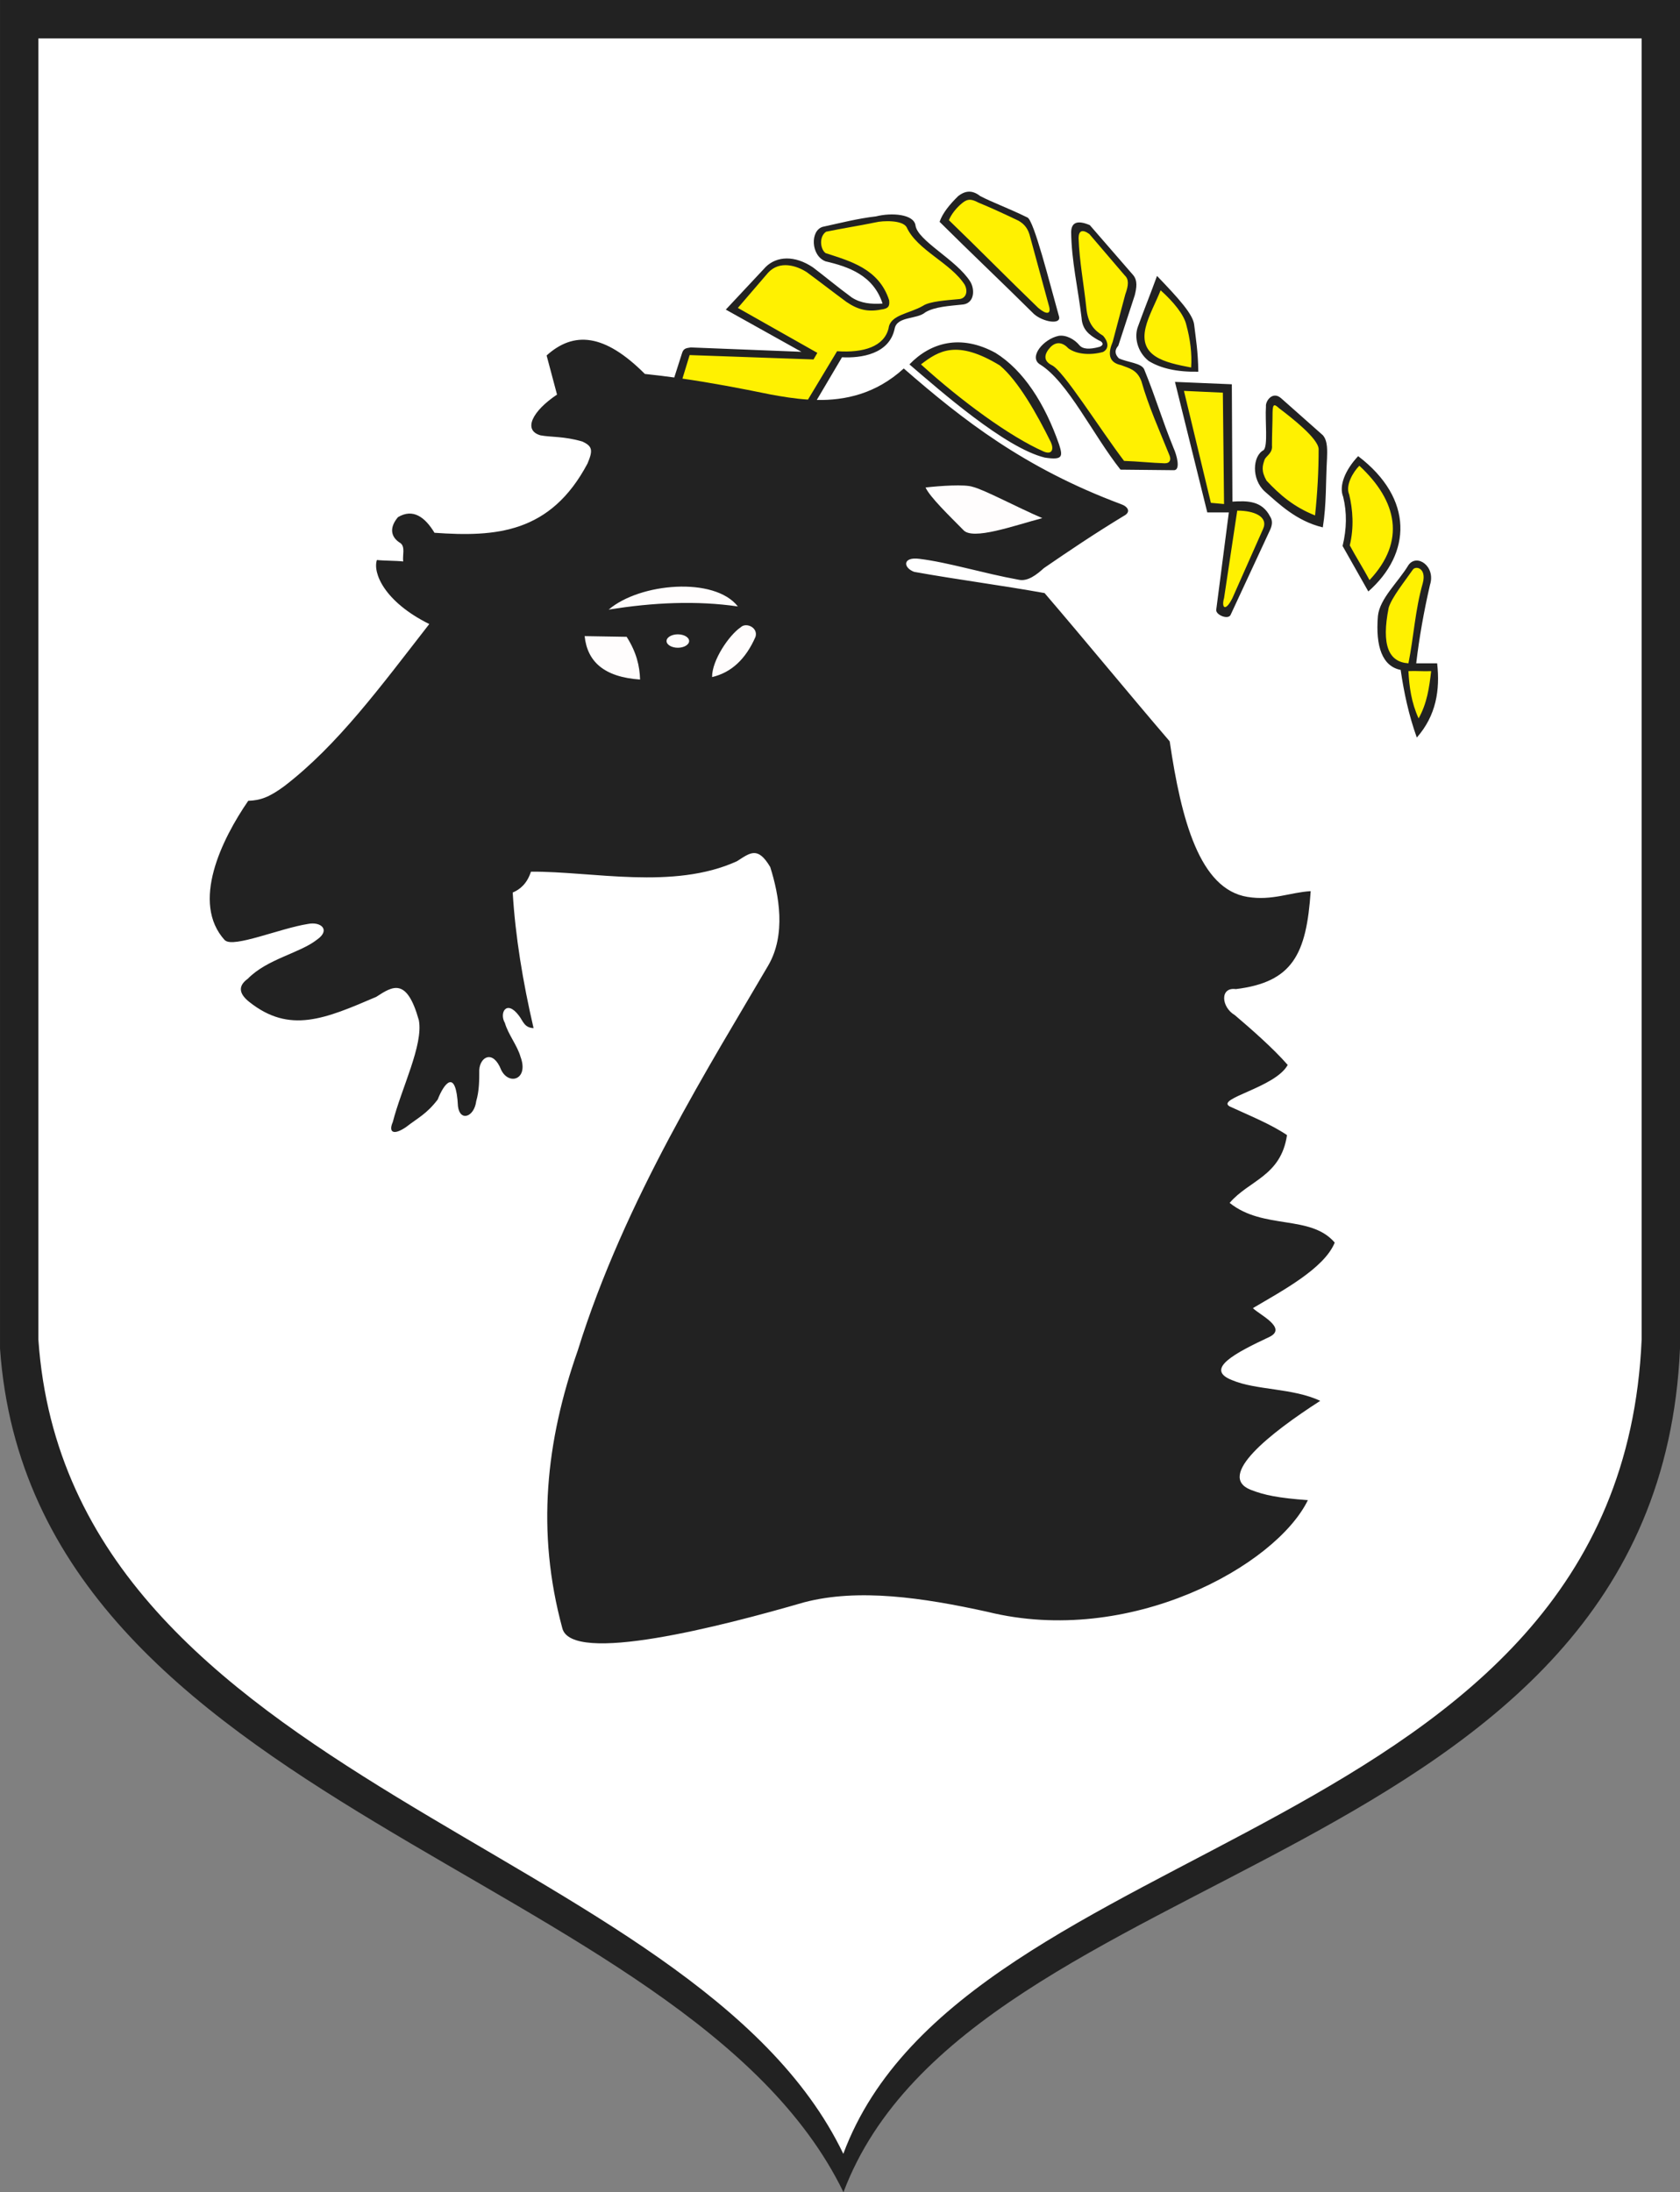
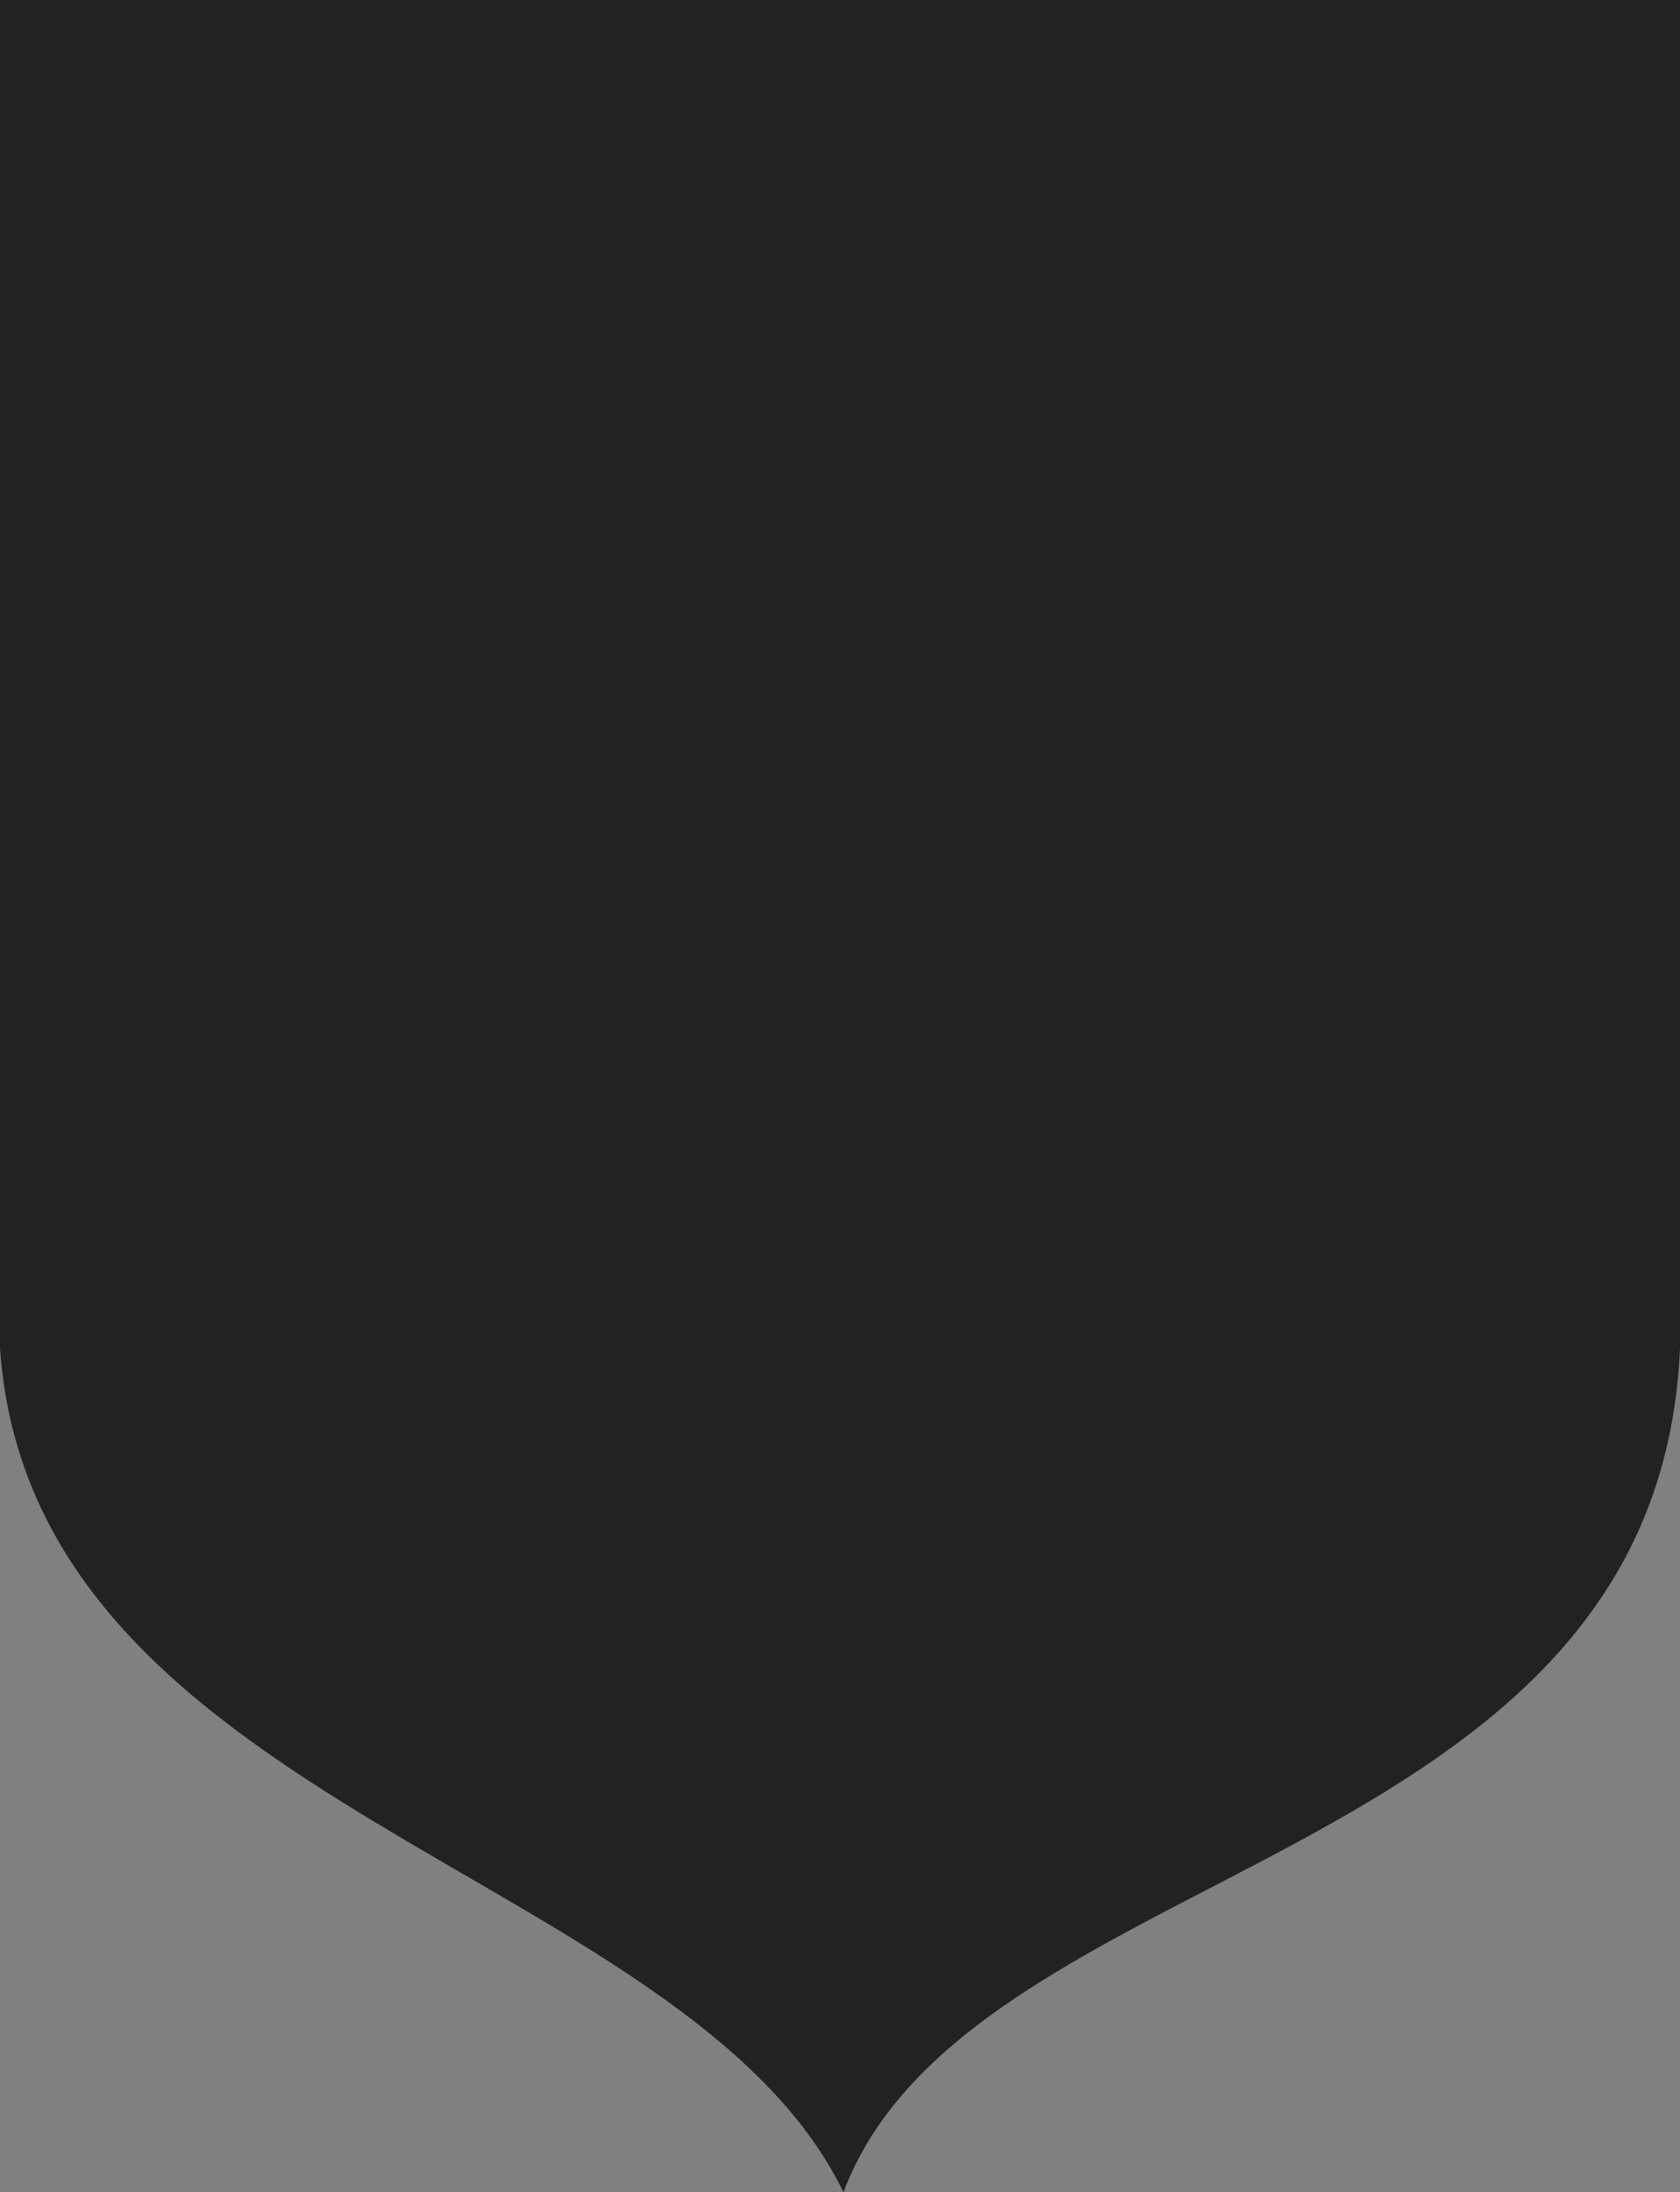
<svg xmlns="http://www.w3.org/2000/svg" xmlns:ns1="http://sodipodi.sourceforge.net/DTD/sodipodi-0.dtd" xmlns:ns2="http://www.inkscape.org/namespaces/inkscape" width="527.777" height="688.496" id="svg2" ns1:version="0.32" ns2:version="0.44.1" ns1:docname="POL_G%C5%82ucho%C5%82azy_COA.svg" ns1:docbase="C:\Documents and Settings\Mistrz\Pulpit">
  <rect width="100%" height="100%" fill="#808080" stroke="none" />
  <ns1:namedview ns2:window-height="480" ns2:window-width="640" ns2:pageshadow="2" ns2:pageopacity="0.0" guidetolerance="10.0" gridtolerance="10.0" objecttolerance="10.0" borderopacity="1.0" bordercolor="#666666" pagecolor="#ffffff" id="base" />
  <defs id="defs4">
    <marker id="ArrowEnd" viewBox="0 0 10 10" refX="0" refY="5" markerUnits="strokeWidth" markerWidth="4" markerHeight="3" orient="auto">
      <path d="M 0 0 L 10 5 L 0 10 z" id="path7" />
    </marker>
    <marker id="ArrowStart" viewBox="0 0 10 10" refX="10" refY="5" markerUnits="strokeWidth" markerWidth="4" markerHeight="3" orient="auto">
-       <path d="M 10 0 L 0 5 L 10 10 z" id="path10" />
-     </marker>
+       </marker>
  </defs>
  <path id="path14" d="M 0,0 L 527.777,0 L 527.777,423.524 C 520.539,587.864 304.793,582.797 264.977,688.496 C 215.75,587.141 10.141,568.317 0.004,423.524 L 0.004,0" style="fill:#222;fill-rule:evenodd;stroke:none" />
-   <path id="path16" d="M 445.66,225.629 C 448.305,220.887 448.988,216.028 449.605,210.774 C 447.227,210.899 444.844,210.649 442.461,210.774 C 442.711,215.723 443.398,220.676 445.656,225.629 L 445.66,225.629 z M 443.781,178.992 C 441.273,182.625 437.262,187.578 436.262,190.836 C 433.883,202.742 436.324,207.946 442.465,208.325 C 444.156,199.926 444.531,191.715 446.977,183.129 C 448.231,178.352 444.66,177.543 443.781,178.992 z M 427.043,146.27 C 438.981,157.348 441.738,169.977 430.238,182.188 C 428.297,178.555 425.977,174.918 424.035,171.282 C 425.418,165.578 424.977,160 423.848,155.297 C 422.594,152.414 425.098,148.215 427.043,146.274 L 427.043,146.27 z M 413.129,161.879 C 413.879,154.735 414.254,147.965 414.254,141.008 C 414.066,137.688 405.981,131.356 401.844,128.223 C 400.277,126.782 399.84,126.844 399.777,129.535 C 399.777,133.043 399.59,136.367 399.59,139.879 C 399.84,142.196 398.023,143.012 397.336,144.203 C 396.582,146.27 396.141,147.899 397.898,150.973 C 402.035,155.36 406.359,159.184 413.129,161.879 z M 388.68,160.375 C 387.301,169.528 385.922,178.68 384.543,187.828 C 383.668,190.836 384.918,192.34 387.176,187.828 C 390.371,180.621 393.566,173.414 396.766,166.203 C 398.582,162.285 394.008,160.344 388.68,160.375 z M 364.609,91.168 C 363.168,94.864 360.789,99.129 359.91,102.825 C 357.699,112.004 365.781,113.832 374.199,115.422 C 374.512,111.098 373.887,106.399 372.695,102.075 C 372.008,98.879 368.621,94.742 364.609,91.168 z M 338.844,74.809 C 339.094,82.141 340.473,89.098 341.285,96.809 C 341.777,101.578 343.664,103.707 346.547,105.457 C 348.051,107.149 348.613,109.403 346.547,110.532 C 342.535,111.657 338.148,111.282 335.641,109.407 C 333.949,107.59 331.883,107.09 330,109.032 C 328.246,110.91 327.434,113.168 330.375,114.672 C 333.945,116.176 345.418,134.606 353.129,144.758 C 357.266,144.883 361.777,145.383 365.914,145.508 C 367.605,145.508 367.918,144.321 367.418,143.067 C 364.285,135.297 360.777,127.524 358.582,119.75 C 357.203,115.989 354.508,115.614 352.191,114.676 C 348.055,113.801 348.117,110.793 349.559,107.344 C 350.871,102.395 352.191,97.442 353.504,92.489 C 354.566,89.543 354.691,87.727 353.316,86.473 C 349.621,82.149 345.922,77.825 342.223,73.5 C 339.969,71.871 338.84,72.5 338.84,74.817 L 338.844,74.809 z M 298.105,69.149 C 298.789,67.371 300.453,65.246 302.238,63.813 C 303.613,62.723 304.648,62.149 307.402,63.641 C 311.418,65.305 314.918,66.91 319.973,69.321 C 321.117,70.008 322.613,71.039 323.414,73.625 C 325.477,81.199 327.547,88.778 329.609,96.356 C 330.188,98.774 328.699,98.828 326.168,96.699 C 316.641,87.516 307.629,78.332 298.102,69.149 L 298.105,69.149 z M 289.324,114.442 C 294.938,110.141 300.625,106.575 314.121,114.785 C 319.973,119.719 325.832,130.168 330.137,138.895 C 331.109,141.075 330.535,142.91 327.898,141.821 C 317.223,137.117 301.895,125.864 289.324,114.442 z M 214.387,118.91 C 223.231,120.188 232.047,121.836 242.156,123.91 C 245.715,124.559 249.664,125.231 253.828,125.496 C 256.875,120.434 259.926,115.367 262.973,110.305 C 271.352,110.879 277.781,108.817 279.156,103.075 C 279.672,98.828 285.699,98.543 290.004,96.016 C 292.066,94.641 297.406,94.297 301.195,93.949 C 303.32,93.84 304.242,91.774 303.09,89.473 C 298.731,82.586 288.168,78.625 284.836,71.395 C 283.574,69.043 277.316,69.274 275.02,69.848 C 269.742,70.938 264.805,71.684 259.523,72.774 C 257.227,74.321 257.688,78.282 259.352,79.489 C 267.043,82.012 276.113,84.367 279.328,94.297 C 279.5,95.961 279.328,96.938 276.746,97.223 C 272.613,98.055 269.457,97.25 265.898,94.813 C 261.539,91.602 257.863,88.731 253.5,85.516 C 250.402,83.481 244.949,81.641 241.273,85.688 C 238.117,89.36 234.961,93.035 231.805,96.707 C 240.125,101.41 248.449,106.117 256.773,110.825 C 256.375,111.512 255.973,112.199 255.57,112.891 C 242.598,112.434 229.625,111.973 216.652,111.516 C 215.898,113.981 215.145,116.446 214.391,118.91 L 214.387,118.91 z M 371.941,122.762 L 380.402,157.926 L 384.539,158.301 L 384.164,123.325 L 371.941,122.762" style="fill:#fff101;fill-rule:evenodd;stroke:none" />
-   <path id="path18" d="M 183.668,199.778 C 184.477,207.649 189.617,212.641 201.078,213.418 C 200.969,209.203 199.934,204.805 196.863,200 C 192.465,199.93 188.066,199.856 183.668,199.782 L 183.668,199.778 z M 212.945,199.223 C 214.898,199.223 216.492,200.168 216.492,201.328 C 216.492,202.485 214.898,203.434 212.945,203.434 C 210.992,203.434 209.398,202.489 209.398,201.328 C 209.398,200.168 210.992,199.223 212.945,199.223 z M 223.703,212.645 C 229.727,211.242 234.273,207.028 237.344,200.004 C 238.231,197.086 234.387,195.348 232.688,197.012 C 229.102,199.414 223.633,207.364 223.707,212.649 L 223.703,212.645 z M 191.211,191.461 C 205.293,189.192 218.898,188.598 231.801,190.465 C 224.461,181.043 201.008,183.063 191.211,191.461 z M 327.449,162.727 C 319.699,159.418 309.195,153.778 305.563,152.895 C 303.098,152.051 295.344,152.578 290.762,153.106 C 292.172,156.172 298.336,162.09 302.602,166.426 C 305.516,169.836 318.563,165.055 327.449,162.727" style="fill:#fffdfd;fill-rule:evenodd;stroke:none" />
-   <path id="path20" d="M 12.055,12.055 L 515.723,12.055 L 515.723,420.746 C 508.816,579.332 302.926,574.442 264.926,676.442 C 217.945,578.637 21.73,560.473 12.059,420.746 L 12.059,12.055 L 12.055,12.055 z M 70.668,295.344 C 59.828,283.532 69.691,263.547 77.988,251.504 C 81.762,251.375 84.543,250.426 89.348,246.879 C 106.164,233.946 119.566,215.621 134.855,195.992 C 120.602,188.903 117.074,179.828 118.406,175.875 C 120.859,176.145 124.207,176.063 126.664,176.336 C 126.395,174.426 127.359,171.805 125.848,170.606 C 122.496,168.59 122.402,165.504 125.031,162.418 C 129.738,159.614 133.504,162.379 136.496,167.328 C 155.731,168.696 172.945,167.512 184.57,145.571 C 186.32,141.434 186.148,140.137 182.926,138.664 C 177.152,136.973 173.059,137.348 169.77,136.719 C 164.207,135.102 167.234,129.102 174.992,123.926 C 173.902,119.832 172.809,115.739 171.719,111.641 C 180.281,103.934 189.922,104.762 202.586,117.442 C 205.715,117.77 208.777,118.145 211.82,118.559 C 212.625,116.043 213.43,113.524 214.234,111.008 C 214.691,109.461 215.438,109.348 216.988,109.117 C 228.582,109.575 240.18,110.035 251.773,110.492 C 243.852,106.075 235.934,101.653 228.012,97.235 C 232.199,92.758 236.391,88.282 240.582,83.805 C 244.055,80.418 249.68,80.133 255.391,83.977 C 259.121,86.789 262.852,89.946 267.613,93.446 C 270.481,95.282 273.695,95.567 277.254,95.336 C 274.387,86.442 266.52,83.742 259.348,82.078 C 254.699,80.301 254.469,72.379 258.488,71.231 C 263.766,70.086 269.566,68.594 275.191,67.961 C 280.184,66.699 287.016,67.274 287.59,70.715 C 288.16,75.594 300.445,81.504 304.809,88.449 C 306.297,90.86 306.242,95.508 302.055,95.68 C 298.383,96.078 293.676,96.309 290.691,98.09 C 288.055,100.383 281.797,99.235 281.051,103.254 C 279.355,111.266 270.453,112.512 264.52,112.207 C 261.879,116.676 259.238,121.149 256.598,125.617 C 265.481,125.762 275.125,123.75 283.922,115.727 C 302.398,131.813 321.77,146.977 352.117,158.317 C 354.367,159.086 355.434,160.809 353.004,162.055 C 343.996,167.516 335.875,172.973 327.934,178.434 C 325.75,180.414 322.855,182.75 319.961,182.063 C 308.875,180.059 297.969,176.629 288.84,175.512 C 283.496,174.805 283.66,178.301 287.203,179.606 C 300.852,182.059 314.504,183.805 328.152,186.262 C 341.254,201.547 354.359,217.547 367.465,232.836 C 371.098,257.508 376.871,279.293 391.926,281.692 C 399.574,282.953 405.383,280.246 411.758,279.879 C 410.418,299.672 406.117,308.446 388.25,310.645 C 383.188,309.938 383.605,316.282 387.941,318.832 C 392.879,323.032 399.953,329.192 404.535,334.461 C 400.652,341.59 381.836,344.985 386.301,347.492 C 392.836,350.492 399.379,353.141 404.316,356.5 C 402.398,369.461 392.305,370.696 386.301,377.793 C 396.945,386.328 411.68,381.36 419.309,390.254 C 416.016,398.418 402.586,405.516 393.605,410.836 C 395.418,412.77 404.523,417.016 398.871,419.844 C 388.199,424.867 378.121,430.012 387.121,433.481 C 394.609,436.649 406.191,435.907 414.75,439.961 C 398.832,450.199 382.094,463.512 392.855,467.875 C 397.141,469.559 401.547,470.473 410.871,471.149 C 400.793,491.797 354.871,517.25 310.234,506.223 C 289.75,501.707 269.586,498.789 252.621,503.231 C 226.867,510.711 179.352,522.992 176.633,511.278 C 168.449,481.059 171.461,452.762 181.508,424.141 C 196.223,376.699 223.738,333.41 241.332,303.246 C 246.992,293.575 244.766,281.125 241.969,272.305 C 238.055,265.727 235.738,267.789 231.504,270.489 C 211.539,279.578 186.129,273.629 166.801,273.762 C 165.586,277.492 163.414,279.332 161.07,280.313 C 161.891,294.055 164.238,308.301 167.621,322.903 C 164.703,322.77 164.348,320.719 163.027,318.989 C 159.105,313.778 156.777,318.164 158.613,321.266 C 159.609,324.813 162.527,328.364 163.523,331.91 C 166.184,339.032 159.891,341.039 157.434,336.004 C 154.93,329.606 150.828,331.848 150.563,336.004 C 150.563,339.278 150.563,342.555 149.605,345.832 C 148.977,350.856 144.504,352.36 143.875,347.469 C 143.246,335.133 139.414,340.395 137.504,345.332 C 133.957,349.934 131.367,351.016 127.496,354.02 C 123.566,356.672 121.984,355.594 123.402,352.383 C 126.129,341.739 133.02,328.211 131.59,320.442 C 127.77,306.789 123.309,309.77 118.207,313.075 C 102.047,320.016 91.004,324.723 78.359,314.711 C 75.527,312.481 74.297,309.93 77.863,307.379 C 83.953,301.141 94.203,299.379 99.656,295.059 C 103.906,292.047 100.801,289.356 96.738,290.184 C 88.004,291.547 73.34,297.789 70.684,295.313 L 70.668,295.344 z M 295.18,69.664 C 296.098,66.969 298.277,64.27 301.031,61.571 C 302.809,60.196 305.105,59.332 307.918,61.571 C 311.879,63.633 316.355,65.184 322.727,68.285 C 324.789,69.028 329.785,89.063 332.711,99.453 C 333.34,102.094 327.605,101.117 324.789,98.594 C 315.09,88.953 304.871,79.309 295.172,69.664 L 295.18,69.664 z M 285.707,114.442 C 292.313,107.582 301.77,104.828 312.742,110.828 C 321.523,116.278 328.238,126.727 332.715,139.586 C 333.918,143.371 333.918,144.578 328.238,143.719 C 315.727,140.676 295.289,122.653 285.703,114.446 L 285.707,114.442 z M 336.512,72.766 C 336.625,69.782 338.574,69.094 342.363,70.703 C 346.895,75.926 351.43,81.149 355.965,86.371 C 357.449,88.117 357.059,90.43 356.481,92.742 C 354.762,98.02 353.039,103.301 351.316,108.582 C 350.121,109.899 350.18,111.219 351.488,112.543 C 354.273,113.836 358.66,114.004 359.473,116.051 C 363.316,125.52 364.859,131.313 368.707,140.785 C 369.629,142.797 370.953,147.504 368.879,147.672 C 363.543,147.617 357.344,147.559 352.004,147.5 C 343.281,136.481 335.414,119.778 326.691,114.438 C 323.07,112.141 327.805,106.481 332.543,105.485 C 334.895,105.086 337.578,106.575 339.086,108.41 C 340.125,109.641 342.133,109.84 345.457,108.926 C 346.859,108.379 346.602,107.395 345.113,106.86 C 342.129,105.196 340.008,103.532 339.777,99.801 C 338.688,90.789 336.563,81.606 336.508,72.766 L 336.512,72.766 z M 442.465,177.489 C 439.27,182.817 433.441,187.957 432.875,193.473 C 432.078,203.11 434.301,209.282 440.02,210.395 C 441.051,217.477 442.555,224.559 445.094,231.645 C 451.172,224.719 452.426,216.758 451.484,208.328 C 449.293,208.328 447.098,208.328 444.906,208.328 C 445.844,200.367 447.285,192.157 449.231,183.696 C 451.109,177.867 445.094,173.731 442.461,177.492 L 442.465,177.489 z M 426.668,143.262 C 444.246,156.625 443.371,173.895 429.863,185.758 C 427.168,180.996 424.473,176.235 421.777,171.469 C 423.094,166.078 423.156,160.942 421.965,156.051 C 420.523,152.543 422.652,147.528 426.664,143.266 L 426.668,143.262 z M 402.406,125.02 C 406.793,128.907 411.18,132.789 415.566,136.676 C 417.195,138.492 416.945,141.813 416.883,144.008 C 416.445,151.528 416.758,158.11 415.566,165.633 C 407.168,163.629 401.59,158.051 397.328,154.352 C 393.066,150.465 393.508,143.196 396.953,141.379 C 398.395,140.063 397.391,132.356 397.703,127.653 C 397.516,125.961 399.77,122.766 402.402,125.02 L 402.406,125.02 z M 369.121,119.942 L 386.984,120.692 C 387.047,132.977 387.109,145.262 387.172,157.547 C 392.027,157.235 396.477,157.297 399.02,162.246 C 399.77,163.371 399.77,164.75 399.02,166.383 C 394.883,175.282 390.746,184.184 386.609,193.086 C 385.859,194.778 381.723,193.086 382.098,191.395 C 383.41,181.242 384.727,171.086 386.043,160.934 C 383.789,160.934 381.531,160.934 379.273,160.934 L 369.121,119.942 z M 363.481,86.657 C 361.602,91.856 359.344,97.438 357.465,102.641 C 356.34,105.649 357.09,110.348 360.848,113.36 C 364.609,115.676 369.684,116.867 376.453,116.742 C 376.355,110.184 375.688,106.547 375.148,101.965 C 374.766,98.684 370.332,93.793 363.481,86.66" style="fill:white;fill-rule:evenodd;stroke:none" />
</svg>